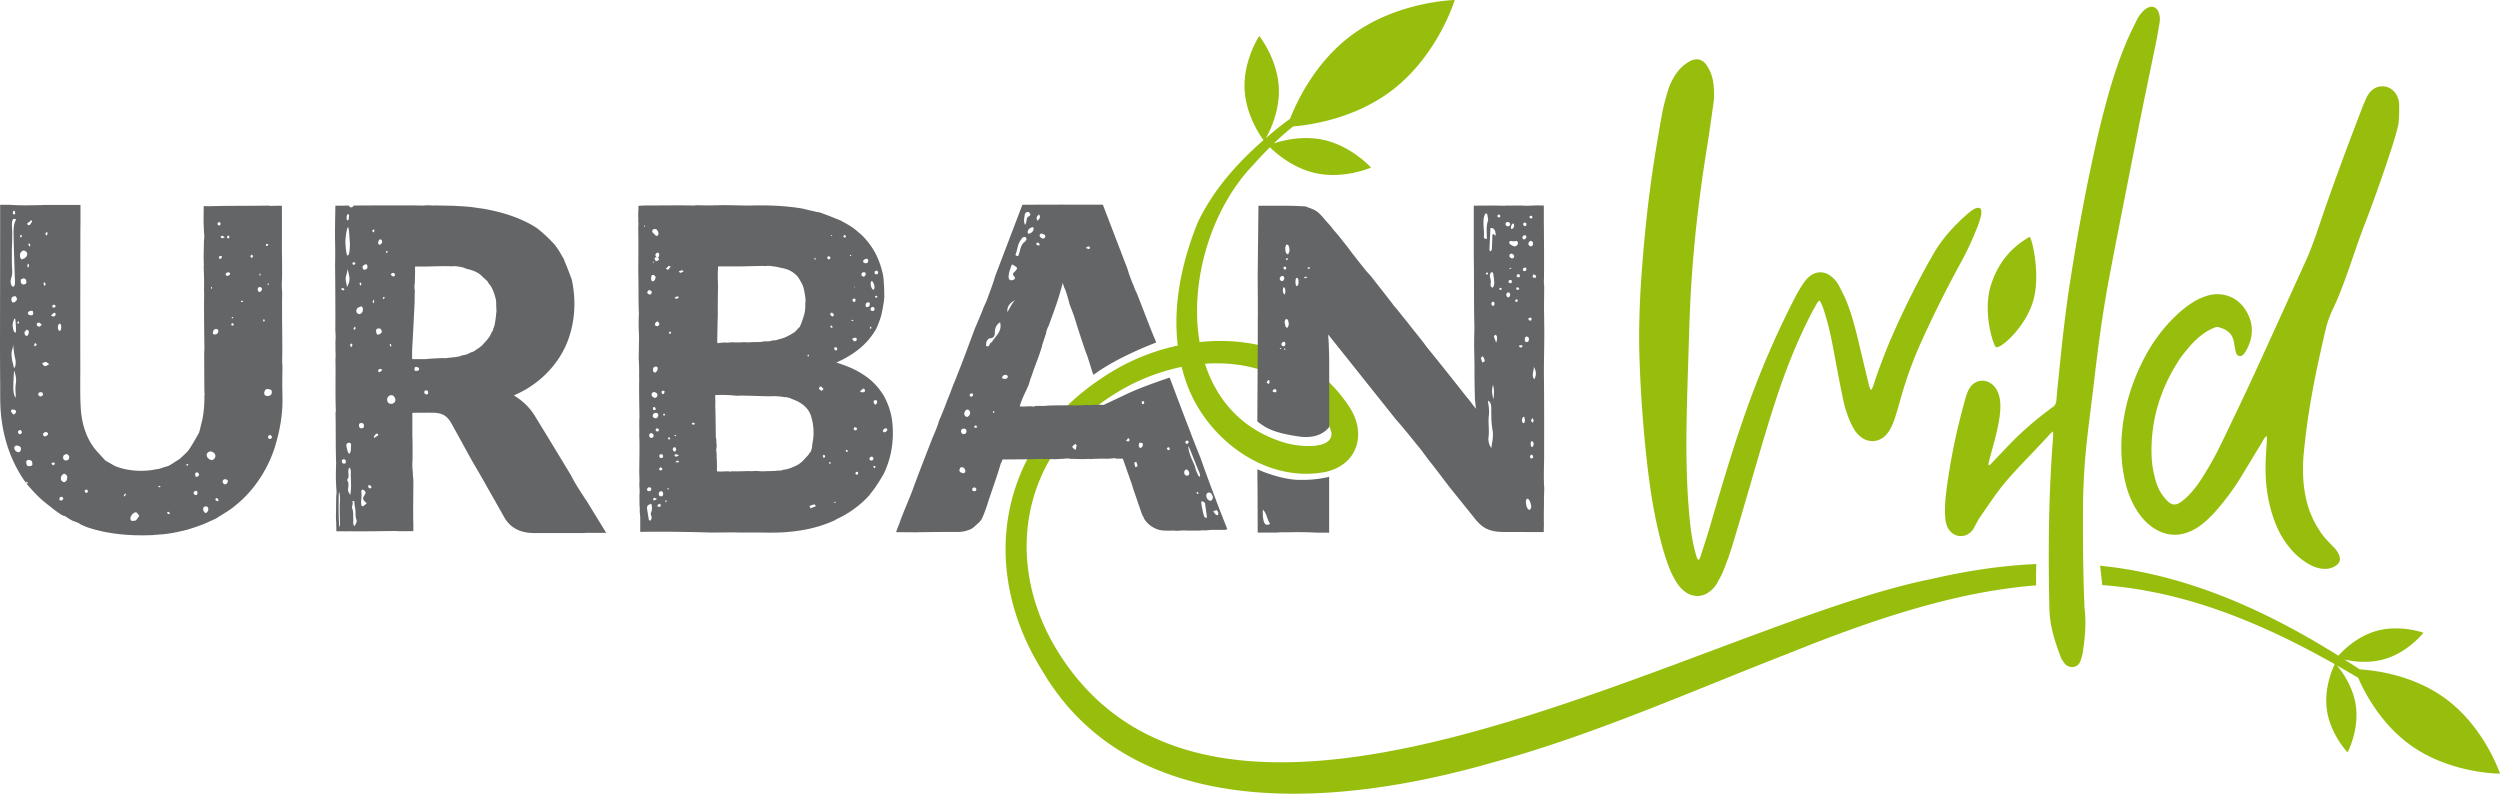
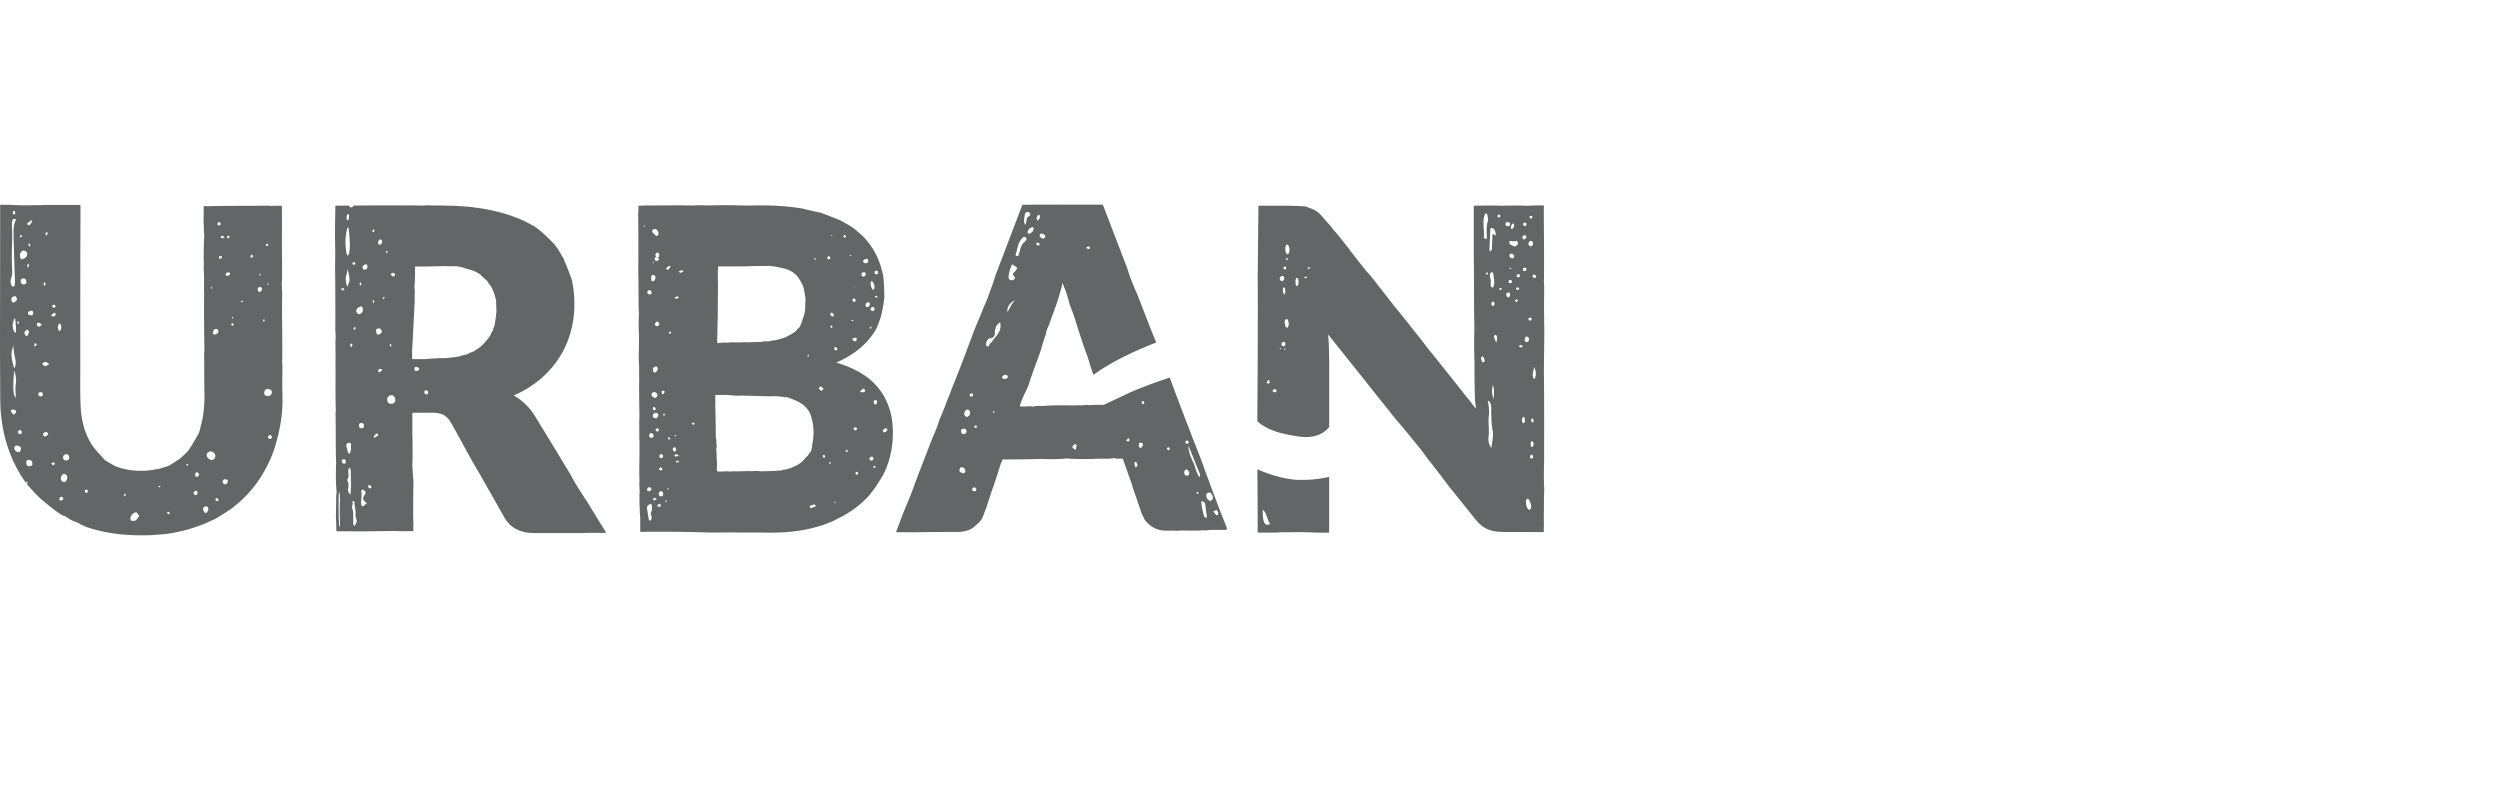
<svg xmlns="http://www.w3.org/2000/svg" width="171" height="55" fill="none">
-   <path fill="#646363" d="M33.842 22.183c0-.014.005-.024.01-.033l-.01.033Zm15.13 4.767c.01-.028 0-.043-.01-.052-.014.1 0-.029.01.053Zm56.635 8.828v.01c0 .057 0 .114.005.167 0-.067 0-.105-.005-.182v.005Zm-92.767.449h-.005c-.048.015-.1.03-.149.048.058-.014.087-.024.153-.047Z" />
-   <path fill="#97BE0D" d="M138.813 16.206c-.956.555-2.027 1.449-2.616 3.242-.592 1.793.091 3.998.297 4.27.206.273 1.951-1.19 2.544-3.032.593-1.84-.081-4.561-.225-4.48ZM116.18 38.303c.11-.105.139-.254.182-.387.225-.694.454-1.392.655-2.09.823-2.836 1.659-5.662 2.673-8.435a62.008 62.008 0 0 1 3.089-7.044c.163-.32.349-.627.545-.928.115-.177.254-.344.412-.483.478-.416 1.076-.411 1.559 0 .196.163.358.359.478.584.191.363.382.731.535 1.11.359.889.593 1.816.818 2.749.22.918.435 1.836.66 2.754.043.177.062.363.201.55.048-.086.091-.148.115-.215.124-.35.229-.708.358-1.057.258-.684.507-1.373.794-2.042a60.316 60.316 0 0 1 2.592-5.298c.081-.153.177-.297.258-.45.607-1.143 1.454-2.09 2.415-2.94a3.46 3.46 0 0 1 .473-.364.707.707 0 0 1 .297-.1c.115-.02.22.062.229.172.01.129.01.268-.024.392-.057.23-.129.459-.215.684-.33.827-.688 1.64-1.119 2.424a78.708 78.708 0 0 0-2.711 5.418 27.545 27.545 0 0 0-1.468 4.045c-.105.383-.22.765-.34 1.148a5.18 5.18 0 0 1-.258.67 2.2 2.2 0 0 1-.263.444c-.535.708-1.425.746-2.037.096-.201-.215-.344-.474-.469-.737a7.129 7.129 0 0 1-.53-1.582c-.177-.832-.335-1.67-.493-2.501-.21-1.138-.406-2.277-.751-3.386-.095-.316-.186-.636-.377-.951-.058.052-.115.08-.144.129-.177.31-.354.621-.516.942-.885 1.745-1.612 3.557-2.229 5.413-.674 2.032-1.262 4.088-1.86 6.14-.406 1.391-.808 2.783-1.229 4.165-.172.56-.373 1.11-.588 1.65-.119.306-.282.597-.445.889-.124.22-.291.411-.492.569-.507.402-1.134.42-1.664.052a2.281 2.281 0 0 1-.574-.602 5.552 5.552 0 0 1-.56-1.1c-.31-.794-.526-1.616-.722-2.443-.363-1.516-.588-3.051-.77-4.6a89.048 89.048 0 0 1-.521-7.04c-.081-2.142.005-4.28.168-6.412.177-2.348.425-4.686.779-7.015.182-1.195.387-2.386.603-3.577.086-.468.22-.932.349-1.391a4.39 4.39 0 0 1 .564-1.23c.201-.3.445-.564.746-.764.119-.082.249-.158.382-.21.33-.125.632-.063.876.195.09.096.167.21.229.32.206.35.311.732.359 1.134.047.426.057.851 0 1.272-.144 1.014-.282 2.027-.445 3.037-.545 3.361-.937 6.737-1.119 10.142-.067 1.22-.1 2.443-.139 3.668-.047 1.515-.1 3.027-.129 4.542-.048 2.315-.028 4.624.187 6.934.086.899.21 1.793.468 2.668.024.077.053.149.086.22.01.02.043.024.072.043l-.005.01Zm38.873-8.478c-.177.1-.215.234-.282.344-.517.851-1.028 1.707-1.55 2.558-.42.68-.894 1.32-1.405 1.932a8.493 8.493 0 0 1-.995 1.033c-.263.225-.545.43-.856.583-.928.455-1.827.397-2.683-.176-.497-.33-.875-.775-1.181-1.282a6.262 6.262 0 0 1-.664-1.573c-.326-1.21-.402-2.44-.292-3.678.167-1.836.717-3.562 1.583-5.188a10.968 10.968 0 0 1 2.022-2.706 7.319 7.319 0 0 1 1.244-.995 3.822 3.822 0 0 1 1.166-.497c.928-.201 1.841.148 2.377.932.65.947.641 1.97.043 2.965a.942.942 0 0 1-.177.21.274.274 0 0 1-.435-.095c-.057-.149-.077-.306-.11-.464-.033-.168-.048-.345-.1-.507-.153-.502-.555-.722-1.024-.846-.081-.024-.186 0-.272.038a3.657 3.657 0 0 0-.531.267c-.43.273-.808.613-1.138.995-.258.301-.521.607-.737.937-1.286 1.98-1.96 4.146-1.888 6.518.014.545.1 1.086.243 1.612.096.349.211.688.412.99.129.2.277.392.449.554.292.273.536.292.866.072.177-.115.339-.258.492-.407a6.87 6.87 0 0 0 .985-1.248 22.29 22.29 0 0 0 1.373-2.472c.707-1.473 1.42-2.946 2.104-4.428 1.219-2.644 2.415-5.298 3.62-7.947.377-.837.679-1.703.97-2.573.866-2.554 1.808-5.083 2.774-7.603.11-.287.22-.57.344-.851a2.27 2.27 0 0 1 .273-.483c.521-.67 1.501-.56 1.879.2.1.206.153.426.153.656 0 .396 0 .798-.043 1.195-.077.808-1.698 5.365-2.3 6.9-.756 1.932-1.315 3.998-2.205 5.872-.205.436-.368.88-.478 1.349-.449 1.918-.87 3.835-1.167 5.781a51.317 51.317 0 0 0-.334 2.692c-.091.98-.077 1.966.119 2.941a6.51 6.51 0 0 0 1.229 2.74c.144.187.321.354.483.531.124.139.268.263.378.407a1.4 1.4 0 0 1 .225.416c.095.277.014.492-.23.66-.287.196-.607.253-.951.215a2.357 2.357 0 0 1-.866-.292 4.652 4.652 0 0 1-1.282-1.062 6.193 6.193 0 0 1-1.052-1.774c-.511-1.31-.698-2.668-.664-4.064.014-.531.057-1.062.086-1.593v-.291Z" />
-   <path fill="#97BE0D" d="M140.42 29.509c-.101.086-.144.115-.177.148-1.009 1.148-2.611 2.664-3.529 3.893-.445.597-.861 1.214-1.282 1.826-.129.187-.225.392-.335.588-.047.082-.086.168-.138.244-.44.646-1.334.603-1.712-.076a1.65 1.65 0 0 1-.187-.689c-.057-.64 0-1.277.077-1.908a42.156 42.156 0 0 1 1.1-5.551c.086-.32.162-.646.268-.962.062-.186.143-.373.258-.535.368-.526 1.052-.593 1.535-.168.205.182.334.412.416.67.095.306.124.626.11.947-.029.602-.144 1.186-.287 1.769-.158.631-.335 1.258-.502 1.889-.019.072-.019.143-.029.23.163-.03.215-.144.297-.225.521-.531 1.157-1.23 1.692-1.746a22.824 22.824 0 0 1 2.104-1.779c.096-.071.187-.153.287-.215.196-.115.254-.282.273-.497.038-.517.095-1.033.148-1.55.225-2.261.464-4.523.823-6.766.401-2.549.851-5.088 1.386-7.608.259-1.224.531-2.443.842-3.653.43-1.66.913-3.304 1.583-4.892.215-.512.468-1.014.712-1.516.077-.153.168-.306.278-.435.11-.134.229-.263.373-.354.387-.253.731-.12.87.32.067.206.076.421.043.632-.081.473-.158.942-.254 1.41-.286 1.406-.583 2.812-.87 4.218-.378 1.874-.751 3.754-1.119 5.633-.397 2.023-.798 4.04-1.181 6.068-.435 2.286-.751 4.59-1.018 6.9-.154 1.306-.326 2.611-.479 3.917a45.425 45.425 0 0 0-.32 5.093c-.01 2.151.005 4.308.091 6.46.005.148.005.292.024.44.11.947.024 1.884-.11 2.821a3.245 3.245 0 0 1-.187.732c-.124.315-.392.444-.707.377a.593.593 0 0 1-.364-.224c-.1-.139-.21-.282-.268-.44-.397-1.047-.741-2.104-.774-3.242a140.67 140.67 0 0 1-.029-5.7c.024-1.703.096-3.4.206-5.103.019-.33.052-.664.076-.994.01-.105 0-.21 0-.392l-.014-.005Zm26.773 18.219c-2.214-1.592-4.848-1.889-5.781-1.941a48.66 48.66 0 0 0-1.052-.675c.603.139 1.65.282 2.721-.024 1.631-.463 2.683-1.807 2.683-1.807s-1.597-.584-3.233-.12c-1.344.383-2.286 1.354-2.582 1.688-2.028-1.262-4.122-2.424-6.322-3.4-3.156-1.405-6.522-2.41-9.98-2.754l.149 1.325c5.035.377 10.037 2.099 15.899 5.408-.138.282-.746 1.63-.535 3.127.234 1.684 1.415 2.908 1.415 2.908s.799-1.502.565-3.185c-.187-1.344-.981-2.391-1.292-2.76.479.273.957.55 1.449.842.445 1.019 1.55 3.147 3.572 4.6 2.745 1.975 6.131 1.956 6.131 1.956s-1.062-3.218-3.807-5.188Z" />
-   <path fill="#97BE0D" d="M132.057 39.613c-15.652 3.151-47.848 22.867-59.42 5.39-4.132-6.208-2.95-13.897 3.476-17.976a13.917 13.917 0 0 1 4.715-1.932c.1.407.22.813.368 1.215 1.368 3.71 5.37 6.771 9.483 5.968 2.262-.517 2.821-2.716 1.554-4.538-2.343-3.51-6.288-4.753-10.18-4.342-.718-4.194.822-9.191 3.7-12.151.354-.402.727-.794 1.11-1.176.363.363 1.544 1.43 3.151 1.779 1.942.415 3.764-.388 3.764-.388s-1.33-1.482-3.271-1.898c-1.401-.302-2.74.033-3.376.244.42-.407.865-.794 1.32-1.158 1.095-.09 4.179-.511 6.732-2.448C98.35 3.806 99.506 0 99.506 0s-3.978.077-7.144 2.472c-2.434 1.841-3.677 4.514-4.122 5.652-.344.25-.679.507-1.004.77-.22.182-.43.364-.646.55.282-.497.957-1.87.88-3.448-.095-1.984-1.339-3.538-1.339-3.538s-1.095 1.664-1 3.648c.082 1.76 1.072 3.18 1.292 3.477-1.817 1.597-3.429 3.395-4.5 5.638-1.07 2.654-1.707 5.566-1.362 8.416a14.654 14.654 0 0 0-5.208 2.233c-7.02 4.643-8.474 12.94-4.079 19.979 6.221 10.64 20.438 9.267 30.618 6.364 7.03-1.898 13.667-4.887 20.414-7.507 6.528-2.64 11.893-4.27 16.966-4.667-.014-.464 0-.98.01-1.459-2.444.105-4.873.488-7.235 1.038l.01-.005ZM85.864 25.191c2.127.564 4.633 2.267 5.207 4.395.1 1.214-2.214.96-3.05.736-3-.846-4.783-2.907-5.6-5.442 1.157-.081 2.319.01 3.443.31Z" />
  <path fill="#646567" d="M39.747 33.712c-.02-.043 0-.005.024.014-.392-.611-.42-.655-.732-1.243-.621-1.023-1.229-2.032-1.84-3.031l-.46-.751c-.148-.244-.31-.517-.511-.746a4.177 4.177 0 0 0-.67-.631 5.289 5.289 0 0 0-.378-.259l-.033-.019c.1-.043.53-.239.803-.401 1.253-.732 2.281-1.846 2.831-3.195.55-1.348.64-2.854.335-4.299-.139-.43-.57-1.468-.57-1.468-.238-.392-.272-.506-.62-.97-.015.004-.465-.536-1.215-1.12-1.12-.726-2.44-1.104-3.673-1.32.077.01-.53-.07-.473-.066-.565-.09-1.048-.096-1.583-.134-.512 0-1.105-.033-1.44-.01.082-.019-.229-.014-.334-.023-.368.052-.995-.02-1.454.019l.014-.01c-1.147 0-2.376 0-3.586.01 0 .067-.076.114-.182.129-.038-.005-.105-.058-.134-.1 0-.01.01-.015.015-.024-.148 0-.297 0-.445.004h-.497c-.005.407-.015.832-.02 1.263-.004.382-.009.77 0 1.152.004.108.004.193 0 .253.024.44 0 1.02 0 1.569.01.067.03 3.644.015 4.208.005.258.029.33.024.64-.034.192 0 .651-.014.957.028-.076 0 .521 0 .521.023.971-.02 2.367.028 3.506l-.024.086c.029 1.171 0 2.324.043 3.452-.014.306-.019.79-.019 1.09.02.412.02.555.048.837 0 .153-.014.249-.024.306-.005.517-.019 1.44-.019 1.44.005.129.01.277.02.43 0 .182.009.373.009.56.296 0 .459 0 .63.009.13-.02.512-.005.512-.005 1.038.005 1.913-.01 2.918-.024.114.015.282.015.482.015.22 0 .47 0 .723-.005 0-.153 0-.306.004-.46-.019-.334-.014-1.175-.014-1.175 0-.445.01-1.043.014-1.631.005-.34-.024-.34-.033-.607 0 0-.02-.378-.038-.479v-.19c0-.097 0-.154.01-.312.009.22.009-1.616-.01-1.626v-1.611s1.037-.014 1.501-.005c.234.015.469.058.655.163.187.105.34.277.46.468.468.832.932 1.688 1.42 2.573.344.593.798 1.363 1.1 1.918.33.573.654 1.152.984 1.73.153.278.33.617.617.857.278.243.631.396.985.463.359.077.708.053 1.038.058h3.027c-.13-.01.512-.02.34-.015h1.133c-.469-.765-.909-1.482-1.373-2.242-.062-.043-.287-.464-.33-.478l-.014-.015ZM26.884 18.664c.11.019.167.11.11.21-.043.029-.125.053-.153.01-.039-.005-.067-.053-.125-.14.082-.023.13-.09.168-.08Zm-.149 4.863c-.004.038.024.081.048.158 0 0-.071-.015-.081.024-.029-.043-.024-.082-.043-.163 0 0 .043-.029.081-.024l-.005.005Zm-.865-6.953c.02-.11.076-.21.153-.2.11.018.124.138.105.248l-.139.124c-.11-.019-.133-.1-.119-.177v.005Zm.062 5.891c.115-.014.201.153.177.263-.057.105-.268.215-.325.13-.057-.087-.043-.163-.067-.24.02-.11.105-.167.215-.148v-.005Zm-1.258-3.16c.03.042.015.114.048.162-.004.038-.043.029-.086.057-.024-.08-.052-.124-.043-.162.038.005.043-.029.086-.058h-.005Zm-.425-1.368c.038.005.057.086.053.124-.043.029-.087.058-.158.048l-.053-.124c.043-.03.124-.053.158-.043v-.005Zm.062 4.485c.024.081-.019.11-.1.134 0 0-.029-.043-.024-.081.005-.039.057-.105.1-.134-.005.038.029.043.024.081Zm-.473-7.77c.024.038.047.076.024.263-.02.148-.058.181-.096.143-.038 0-.062-.038-.057-.153 0-.186.067-.296.124-.253h.005Zm.005.98c.057.33.057.665.09.995 0 .497-.052.832-.134.832-.08.167-.172-.498-.172-.995.024-.497.163-1.162.22-.832h-.005Zm.062 3.496c-.005.205-.125.406-.168.506-.028-.205-.1-.416-.09-.621 0-.1.086-.306.133-.612.063.31.134.52.125.727Zm-.65 15.086c-.034.55-.01 1.028 0 1.578a.469.469 0 0 1-.044.273c-.062-.689-.052-1.444-.043-2.128a.75.75 0 0 1 .034-.273c.019 0 .033.14.043.273.01.067.019.206.01.277Zm.215-14.503c.038.005.066.053.095.096l-.086.057c-.072-.015-.105-.058-.167-.11.081-.024.124-.053.157-.048v.005Zm.08 11.998c-.123.019-.147-.063-.171-.149 0-.086.024-.129.124-.148.096 0 .148.062.148.13 0 .066.024.167-.095.167h-.005Zm.412 2.142c-.11-.144-.182-.268-.148-.445.019-.172.052-.363-.053-.535-.019-.015-.038-.048-.019-.048.2-.24.02-.507.11-.76 0-.034.02-.063.053-.082.11.124.09.268.09.411 0 .474.058.966-.038 1.454l.005.005Zm-.072-2.797c-.148-.168-.148-.36-.196-.531-.024-.105.024-.235.172-.235.149-.019.149.106.149.192-.024.19.023.401-.125.569v.005Zm.1-7.326c-.028-.043-.014-.115-.047-.163.043-.029.052-.067.086-.057.081-.024.09.129.038.196a.12.12 0 0 1-.081.024h.005Zm.25 12.27c-.125-.177-.072-.287-.072-.416-.024-.254.024-.526-.072-.799-.072-.157.096-.32 0-.478 0-.014.048-.033.072-.033.047 0 .071.014.071.047 0 .192.048.383.072.574.024.225-.024.43.072.655.048.13-.024.273-.148.445l.004.005Zm.133-14.7c-.01-.153.086-.248.21-.3.039.004.125-.053.159-.044.057.086.09.13.076.206a.306.306 0 0 1-.172.31c-.086.058-.258-.047-.273-.162v-.01Zm.187 7.785c-.015-.114.062-.138.181-.153.11.02.168.105.149.215.014.115-.062.14-.182.154-.11-.02-.167-.106-.148-.216Zm.234 5.552c-.096-.043-.072-.124-.096-.21 0-.254.048-.488.024-.741-.024-.063-.024-.168.096-.192.072 0 .196.149.196.235-.024.019-.048.062-.048.086-.196.296-.172.358.125.612-.096.062-.173.167-.292.21h-.005Zm.043-16.21c.005-.039-.052-.125-.043-.158.02-.11.196-.23.297-.172.028.043.052.124.043.157.01.153-.158.235-.297.172Zm.474 14.976c-.096 0-.125-.086-.125-.148s.024-.086.096-.062c.072.02.124.062.124.148-.024.043-.072.086-.095.062Zm.272-17.717s.029.044.024.082a.274.274 0 0 1-.062.139c-.029-.044-.096-.096-.091-.13l.13-.09Zm-.076 5.031s-.005-.076-.015-.115l.077-.1c.028.043.033.12 0 .191-.005.038-.053.067-.062.024Zm.205 9.148c-.052.067-.1.134-.153.01l.1-.135c.053-.066.14-.124.197-.038.057.086-.063.139-.144.163Zm.249-4.4c-.038-.004-.105-.057-.096-.095.02-.11.11-.167.21-.11.039.005.072.014.068.048-.053.067-.14.124-.182.157Zm.325-5.059c-.005.038-.043.029-.053.067l-.057-.086c.043-.029.048-.067.048-.067.081-.024.11.02.057.086h.005Zm.11-3.199.086-.057c.029.043.024.081.024.081-.014.072-.048.067-.057.105l-.053-.124v-.005Zm.636 10.243c-.062.139-.23.22-.407.148-.138-.062-.176-.263-.114-.401.11-.168.268-.216.402-.115.124.138.148.22.119.363v.005Zm1.162 2.65v-.006.005Zm.325-4.73c-.115.014-.191 0-.162-.144-.015-.114.062-.138.172-.12.038.006.138.063.134.101.023.082-.03.149-.144.163Zm.158-.803h-.034.034Zm.507 2.42c-.105-.02-.177-.063-.153-.192-.014-.058.048-.1.124-.086.11-.005.124.052.13.158.009.08-.044.1-.101.114v.005Zm3.859-3.43c-.182.201-.426.326-.64.483-.073.024-.178.063-.245.087a1.37 1.37 0 0 1-.244.12c-.12.033-.33.07-.33.07a.789.789 0 0 1-.334.087c-.03.024-.12.024-.12.024-.244.029-.45.048-.693.076-.072-.028-1.287.043-1.31.063h-.938v-.632c0 .13.177-3.27.172-3.304 0 0 .005-.54.015-.794-.029-.019-.039-.32 0-.483 0-.224.01-.445.014-.665v-.449l.005-.005h.493c.678 0 1.357-.052 2.036-.014.11-.038.503.014.627.052 0-.014.158.034.363.115.292.072.593.158.832.325a.97.97 0 0 1 .091.058c.096.09.435.416.507.464-.024 0 .153.263.234.334h-.01c.168.268.269.598.35.923.038.187.01.402.033.608.01.038.01.038 0 .057.02.105-.01.24-.019.363a6.99 6.99 0 0 1-.095.675 1.035 1.035 0 0 1-.096.282c-.014.057 0 .081-.033.143-.048.029-.163.297-.163.297-.09.21-.512.64-.512.64h.01ZM83.95 36.194a128.361 128.361 0 0 1-1.845-4.897c-.225-.564-.522-1.296-.713-1.822-.473-1.205-.923-2.424-1.387-3.648-.047.014-.19.062-.19.062-.59.201-1.866.646-2.674 1.028-1.08.512-1.654.78-1.654.78l-.23-.01h-.24c-.157.005-.315.01-.468.029a2.05 2.05 0 0 0-.296-.02c-.115.02-.297.034-.311.025-.143-.005-.67.023-.794 0-.033.019-.139.004-.139.004-.282-.004-1.468 0-1.534.043 0 0-.546-.01-.617 0 0 0-.106.02-.13.039h-.052c-.024 0-.043 0-.086-.01.062-.01-.44-.01-.445.01h-.186l-.21-.015c.147-.526.396-.966.611-1.463.053-.182.12-.416.187-.574.225-.688.516-1.358.727-2.07-.024.033.028-.139.014-.091.096-.277.172-.531.268-.803-.024-.03.081-.36.177-.517.258-.732.535-1.434.75-2.171l.158-.56c.038-.129.024-.1.029-.114v-.038c.01-.053.02-.034.029 0l.019.047.086.259c.081.1.301.87.358 1.123.125.33.268.67.364.995-.01-.02.048.139.043.124.033.153.397 1.253.397 1.253.124.359.244.75.392 1.12.076.21.32 1.018.368 1.161.014.014.053.12.067.168 1.497-1.12 3.773-2.018 4.294-2.215-.076-.19-.406-.99-.349-.85-.344-.89-.655-1.684-.99-2.55-.047-.047-.21-.473-.196-.454a9.763 9.763 0 0 1-.44-1.2l-1.678-4.375H72.45c-.842 0-1.683.004-2.52.01l-1.87 4.91c-.095.383-.445 1.291-.445 1.291-.124.378-.181.464-.382.923.014.01-.22.57-.545 1.325-.402 1.07-.804 2.18-1.215 3.199.024-.062-.167.44-.153.392-.2.464-.325.865-.516 1.3 0-.014.01-.023.01-.033-.144.435-.47 1.2-.474 1.215-.024.043-.086.205-.12.272-.067.325-.454 1.191-.454 1.191-.44 1.143-.932 2.381-1.367 3.582-.254.674-.593 1.41-.857 2.156a2.013 2.013 0 0 1-.09.235c-.053.138-.106.282-.163.435.411 0 .89.01 1.349.01.057-.01 2.625-.034 2.6-.025.412-.004.666.024 1.163-.19.22-.125.258-.187.473-.379.077-.052.182-.167.273-.31.09-.14.349-.885.349-.885.253-.823.689-1.98.966-2.95l.048-.063.057-.181c.44 0 .875-.005 1.306-.01.463 0 .918-.01 1.372-.029.268.015.698.02.966.02.363-.02.492-.02.741-.048.134 0 .22.014.273.024.454.004.894.038 1.262 0l.014.019c.364-.02.89-.043 1.296-.024.115-.02.522-.024.34-.048.162 0 .105.033.268.014l-.153.029h.55c.22.617.415 1.181.635 1.803.053.253.278.798.421 1.281.12.268.23.775.388.957l-.01.023c.191.36.65.746 1.186.833.306.052 1.057.004.928.033.32.01.64-.043.837-.01.263.005.664-.01.53 0 .196 0 .325 0 .445-.014-.038 0 .148-.014.287 0l.435-.038h.933l.124-.048h.01Zm-9.549-19.328h.139v.138s-.067.067-.139 0c-.139 0-.139-.067 0-.138Zm-8.579 15.483c-.148-.028-.244-.12-.177-.263.02-.11.11-.167.21-.11.11.02.163.144.178.264-.02.11-.144.162-.21.11Zm.282-2.806c-.019.11-.1.133-.181.152-.115.015-.206-.114-.187-.224.02-.11.067-.139.182-.153.153-.01.206.114.186.224Zm.039-1.02c-.11-.018-.235-.157-.172-.296.014-.071.071-.177.153-.2.086-.058.248.086.23.196.009.153-.087.248-.211.3Zm.224-1.395-.052-.125c.052-.067.139-.124.205-.076.039.005.053.124.01.153-.005.038-.086.057-.163.048Zm.397 6.422c-.004.038-.124.052-.162.047-.11-.019-.125-.138-.077-.205.043-.029.086-.058.125-.053.11.02.167.11.11.21h.004Zm0-4.3c-.081.025-.114.015-.134-.1.039.005.087-.057.125-.052.038.005.057.086.09.129 0 0-.042.029-.08.024Zm1.23-1.003c-.073-.015-.106-.058-.053-.125l.071.015-.019.11Zm-.101-4.921c-.038.057-.053.081-.12.12-.11.047-.062.277-.282.248l-.038-.062c-.02-.21.043-.368.186-.469.048-.01.063-.038.091-.019.258-.028.32-.186.316-.425.014-.268.086-.498.358-.675.154.613-.263.895-.516 1.282h.005Zm3.52-7.292c.057.038.119.12.066.2-.072.11-.191.11-.282.015-.057-.038-.12-.12-.067-.201.091-.139.182-.038.282-.014Zm-.335-1.363c.11.191.038.301-.125.43-.095-.22-.024-.33.125-.43Zm-.177 1.975c.01-.072.08-.067.162-.01.029.02.067.082.029.139-.02.029-.09.019-.12 0-.071-.01-.11-.072-.076-.13h.005Zm-.196-1.033c-.024.22-.125.31-.326.378-.071-.01-.08-.053-.09-.1.023-.22.153-.297.353-.364a.27.27 0 0 0 .067.081l-.004.005Zm-.268-1.043c.067.082.019.21-.072.23-.22.096-.086.378-.258.579-.115-.311-.034-.493-.01-.718.029-.1.11-.167.23-.167l.11.072v.004Zm-1.908 11.295c.052-.2.162-.248.335-.215.028.02.066.081.076.13-.081.186-.253.147-.411.085Zm.378-4.523c-.043-.421.22-.646.52-.804-.234.24-.344.526-.52.803Zm.492-2.755c-.1.091-.153.177-.062.277.067.082.13.163.048.23a.327.327 0 0 1-.249.077c-.129-.043-.148-.134-.148-.254.014-.268.105-.521.23-.837.406.225.435.244.181.512v-.005Zm.153-1.085c-.072-.01-.11-.072-.076-.13.124-.315.129-.626.291-.875l.091-.138c.072-.11.172-.206.311-.115.09.1.02.21-.081.301-.292.206-.287.565-.411.875-.01.072-.044.13-.13.077l.005.005Zm4.017 13.284c-.072-.072-.22-.149-.22-.22 0-.072.143-.144.22-.22 0 .072.072.072.072.143l-.072.292v.005Zm3.615-.588c-.057 0-.113-.03-.167-.087.086 0 .086-.086.167-.167 0 .086.086.086.086.168l-.086.086Zm.469 1.755-.072-.292s.072-.072.148-.072c0 .072.072.144.072.292 0 0-.072.072-.144.072h-.004Zm.473-1.392c-.067.067-.139.139-.206 0-.067-.067 0-.139 0-.273h.14c.138 0 .138.14.066.273Zm.12-2.946-.1.03c-.063-.034-.03-.101-.058-.197.062.034.1-.029.162.005 0 0 .03.1-.004.162Zm1.597 3.133-.029-.1c.134-.092.2-.058.191.104-.033.062-.1.029-.162-.005Zm1.315-.598c.038-.048.134 0 .158.11 0 0-.067.052-.082.095-.076.02-.134 0-.157-.11-.01-.033.033-.08.08-.095Zm.062 2.381c-.067.014-.172-.005-.21-.143-.034-.139.019-.201.105-.273.067-.014.186.053.22.191.033.14-.02.201-.115.225Zm.689 1.243c-.034-.014-.067-.028-.063-.076.005-.043.043-.077.11 0l.029.062c-.025.02-.05.024-.072.014h-.004Zm-.14-1.721c-.014-.048-.023-.096-.023-.096-.048-.186-.124-.31-.182-.444-.181-.393-.287-.766-.277-.971.01 0 .024-.01.057.081.225.521.416 1.052.627 1.545.014.038.033.076.047.114a.653.653 0 0 1 .053.154c.02.066.02.11.005.12-.029.162-.153-.049-.31-.503h.004Zm.737 3.39c-.043-.038-.12-.067-.134-.114-.067-.134-.2-.794-.2-.943-.024-.095.043-.11.12-.08.042.038.119.066.133.114l.124.908c.01.048-.043.11-.043.11v.005Zm.244-1.195c-.134-.062-.234-.153-.244-.35.024-.176.096-.19.168-.205.08-.014.148.024.196.091 0 0 .071.12.09.187.005.019 0 .033 0 .052 0 .143-.124.268-.215.23l.005-.005Zm.46.636c.061.076.124.153.119.196.019.148-.062.21-.158.12-.067-.03-.124-.154-.187-.225l.225-.086v-.005Zm-22.667-7.642a4.269 4.269 0 0 0-1.152-1.377 5.822 5.822 0 0 0-1.315-.755c-.23-.1-.469-.182-.703-.258-.168-.053-.11-.034-.139-.039l-.038-.01.043-.018.153-.072.234-.115c.31-.158.612-.34.894-.545a4.877 4.877 0 0 0 1.42-1.573c.149-.35.36-.832.407-1.277l.01.029c.052-.378.095-.469.133-.947-.014-.005.01-.584-.071-1.363a5.72 5.72 0 0 0-.526-1.569 5 5 0 0 0-.98-1.3 11.99 11.99 0 0 1-.307-.263c-.368-.316-.726-.497-1.123-.713a35.312 35.312 0 0 0-1.397-.545c-.31-.038-1.18-.263-1.18-.263-1.144-.196-2.41-.248-3.606-.21-.674.005-1.43-.043-2.171-.02-.09.007-.16.007-.21 0-.364.025-.847 0-1.301 0-.053.01-.182.01-.139.025-.507-.039-3.113 0-3.347-.01-.192.01-.306.014-.464.024v.32c-.034.172 0 .54-.014.799.028-.062 0 .43 0 .43.023.804.004 2.975.004 2.975.029.97 0 1.927.043 2.86-.014.253-.019.654-.019.903.02.34.034.899.024.947-.005.425-.02 1.195-.02 1.195.02.34.044.832.025 1.215.019.105.005.42.005.42-.005.861.01 1.588.023 2.416-.033.239 0 .793-.014 1.262.02.277.014.975.014.975 0 .369-.009.866-.014 1.349-.005.282.034.98.005.856-.01.296.043.598.01.784-.01.258.01.64 0 .497 0 .187 0 .306.014.416 0-.033.014.14 0 .268l.038.407v1.009c1.707-.03 3.218 0 4.902.047.569-.004 1.31-.019 1.831-.004.55 0 1.1 0 1.65.004.545.01 1.114.01 1.673-.038 1.12-.086 2.248-.334 3.29-.822-.114.038.383-.206.254-.139a6.932 6.932 0 0 0 2.09-1.573c.019-.062.296-.359.291-.407.029-.028.01 0 0 .024.35-.511.368-.55.66-1.037.54-1.09.722-2.31.607-3.486a4.713 4.713 0 0 0-.502-1.712l.005.005Zm-.645-6.88c-.03 0-.03-.053-.053-.082a.219.219 0 0 1 .105-.053c.024 0 .053.053.081.106-.052 0-.08.024-.133.024v.004Zm.033-1.842c.081-.028.105.024.134.105 0 .082-.024.134-.105.134-.082.024-.134-.028-.134-.105-.029-.081.024-.105.105-.134Zm-.32.708c.052-.01.124.072.186.268.034.148.014.306-.038.315-.067.015-.144-.071-.187-.267-.033-.149-.019-.254.039-.316Zm.124 1.774c.053.029.105.081.081.158-.024.081-.052.134-.134.105-.081 0-.134-.024-.134-.105 0-.105.082-.187.187-.158Zm-.191 1.349s.033-.01.057 0c.01.033-.014.08-.005.12 0 0-.057 0-.071.018-.034-.047-.03-.11.019-.138Zm-.058-1.621a.307.307 0 0 1-.019.2c-.038.072-.23.087-.239.048a.391.391 0 0 1 0-.21c.024-.048.11-.091.167-.086.015-.024.082.014.091.052v-.005Zm-.21-3.032c.081 0 .105.052.105.134.024.134-.081.157-.186.186a.505.505 0 0 1-.158-.105c-.029-.081.105-.21.239-.21v-.005Zm-.163.923c.053 0 .105.052.105.134-.028.105-.08.186-.186.157-.081-.028-.105-.052-.105-.133 0-.134.081-.158.186-.158Zm-.89 3.261h.106c.029 0 .029.029.053.053-.053 0-.082.028-.105.028l-.053-.081Zm.379 1.33c0 .08-.053.133-.134.133-.082 0-.187-.134-.158-.186a.358.358 0 0 1 .186-.053c.053-.029.106.029.106.105Zm-.149-3.611s.01.034.034.048a.088.088 0 0 1-.058 0l-.01-.034s.015-.023.034-.01v-.004Zm-.052.827c.028 0 .081 0 .105.024.024.053.024.134-.024.187-.081.028-.158 0-.158-.082-.024-.052 0-.133.082-.133l-.005.004Zm-.23-2.984c.024 0 .053 0 .053.03v.023c-.029.024-.053.024-.053.024-.052-.024-.052-.053 0-.081v.004Zm-.344-1.343c.024.024.053.081.024.105 0 .029-.053.029-.105.053a.219.219 0 0 1-.053-.106c0-.052.105-.105.134-.052Zm-14.02 18.601v-.12.125-.005Zm.315-19.218c-.024.028-.053.028-.081-.024l.029-.029c.023-.024.023 0 .052 0v.053Zm1.602 2.697c.081 0 .081.052.158.052-.081.11-.158.163-.158.22-.081 0-.163-.057-.163-.11.082-.052.163-.11.163-.162Zm-.354 8.545c.024 0 .053.029.105.053-.023.052-.052.134-.08.157-.053.053-.135 0-.135-.08-.024-.082.029-.135.105-.135l.005.005Zm-.12 4.342c.082.029.106.053.106.158 0 .052-.029.081-.105.105-.106 0-.158-.053-.158-.158.024-.081.052-.105.158-.105Zm.053 1.028c0 .024-.052.081-.105.081-.081 0-.134-.052-.105-.133l.081-.082c.081.024.134.082.134.134h-.005Zm-.411-9.793c-.081-.029-.105-.082-.081-.158 0-.081.157-.186.186-.158.053.053.081.134.105.158-.023.134-.105.186-.21.158Zm-.163 4.514c.106 0 .24.081.24.21 0 .082-.082.187-.158.187-.105 0-.24-.105-.24-.21-.028-.082.053-.158.158-.187Zm-.062-1.588c.038-.129.115-.148.206-.157.081.014.115.062.115.124a.339.339 0 0 1-.153.277c-.11.029-.13-.043-.163-.09 0-.058-.02-.13-.005-.154Zm.191 2.779c-.023.028-.08.028-.133.052-.053-.024-.082-.105-.053-.158 0-.052.053-.08.105-.052.053.028.081.105.081.158Zm.005.234c.105 0 .134.052.158.105.024.134-.053.24-.158.263-.134 0-.239-.081-.21-.186 0-.106.105-.187.21-.187v.005Zm.048 1.057c.081 0 .134.028.158.081 0 .081-.024.134-.105.134-.024 0-.105-.029-.105-.053-.03-.052 0-.134.052-.157v-.005Zm-.057-11.429c-.02-.072-.077-.134-.077-.191.015-.082.086-.105.158-.067.12.005.172.124.11.182-.048.033-.12.052-.191.076Zm.076-.273c-.052-.024-.081-.105-.105-.157 0-.082.134-.187.186-.158.053.024.082.105.082.134 0 .134-.082.239-.158.186l-.005-.005Zm-.272-1.884c.028-.052.157-.052.239-.028.105.105.158.21.134.368-.029.052-.105.105-.158.081l-.24-.239a.161.161 0 0 1 .025-.186v.004Zm.067 2.224c0 .029-.024.029-.024.052l-.053-.052c0-.029.029-.029.053-.053 0 .029.024.053.024.053Zm-.149.894c.03-.024.082-.024.134-.024a.328.328 0 0 1 .134.134c0 .105-.052.21-.134.292-.052.024-.157 0-.157-.082a.454.454 0 0 1 .028-.315l-.005-.005Zm-.162 1.019c.081 0 .186.081.158.157 0 .082-.053.134-.134.134-.082 0-.187-.08-.158-.157.029-.082.053-.134.134-.134Zm-.153 13.618c.024-.08.081-.157.186-.133.082.023.105.052.105.133-.028.106-.105.134-.186.134-.053-.028-.134-.052-.105-.133Zm.306 1.928c0 .086-.029.176-.072.205-.043.029-.124-.029-.124-.115l-.105-.64c-.02-.144-.005-.235.071-.292l.153-.09c.043-.03.091.056.096.143a.97.97 0 0 1-.024.377.768.768 0 0 0-.057.177c.033.086.062.144.067.23l-.005.005Zm.005-5.442c-.134 0-.187-.105-.158-.24.029-.052.081-.104.158-.08.105.028.133.08.133.186 0 .081-.052.105-.133.134Zm.34 4.189c-.159.11-.24.11-.24 0 0-.053.081-.053.081-.11.082.052.24.11.158.11Zm.21.516c-.053.029-.106-.024-.158-.024 0-.105.052-.134.134-.158.023-.028.08-.028.08.03.025.08.025.157-.052.157l-.005-.005Zm.129-.712c-.106.024-.187-.053-.187-.134-.024-.105.029-.187.134-.21.081-.025.158.052.158.157.024.082-.029.187-.105.187Zm.19-5.49c-.023-.024-.08-.053-.08-.081 0-.029.028-.053.052-.105l.082.08c-.024.025-.053.053-.053.106Zm.154 5.805a.184.184 0 0 1-.053.105c0-.028-.028-.028-.028-.052 0-.024 0-.081.028-.105.024.024.082.024.053.052Zm.081-.765c0-.029-.029-.081 0-.105 0-.024.024-.024.024-.024l.053.081-.082.053.005-.005Zm.053-3.433s-.029-.053-.029-.105c0-.053.053-.082.081-.03a.42.42 0 0 1 .082.106c-.053 0-.082.024-.134.024v.005Zm.12-7.216c-.058 0-.058-.057-.115-.057.057-.058.057-.115.114-.115l.058.057c0 .058-.058.058-.058.115Zm.803-4.361c.057 0 .057.057.114.057a.435.435 0 0 1-.23.115c-.056 0-.056-.057-.114-.115.115 0 .172-.057.23-.057Zm-.421 12.739c-.053 0-.105-.024-.081-.105 0-.024.052-.053.08-.053.082 0 .135.053.211.081-.081.053-.134.081-.21.081v-.004Zm.2.344v.053h-.238c.08-.053.08-.11.08-.11.082 0 .163 0 .163.052l-.004.005Zm-.066-11.304s.057.057.057.115c-.057 0-.115.057-.172.057-.057 0-.057-.057-.115-.057a.435.435 0 0 1 .23-.115Zm-.201 9.559s-.029-.024-.029-.053c.02 0 .037-.01.053-.029.029 0 .052.03.052.03.024.052-.023.08-.08.052h.004Zm.014.77c.053.028.053.105.082.157a.495.495 0 0 1-.082.134c-.081.024-.186-.105-.157-.186.028-.081.105-.134.157-.105Zm1.296-1.54c-.081 0-.158-.058-.158-.058 0-.052.082-.052.082-.11l.157.11c-.08 0-.08.058-.08.058Zm9.674-5.303c.052 0 .105.028.105.052.024.053.024.134-.053.158-.052.029-.105-.024-.133-.081-.024-.082.024-.134.08-.134v.005Zm-.02.875s-.014.01-.023.014c.01 0 .014-.01.024-.01v-.004Zm-.253-8.555c.024 0 .053.029.053.029 0 .024-.053.052-.053.024-.052-.024-.052-.053 0-.053Zm0 5.308c.082.024.158.081.158.186 0 .024-.052.082-.081.082-.105-.029-.158-.082-.158-.187 0-.024.053-.052.081-.081Zm.077 1.028c-.024 0-.081.029-.105 0-.029 0-.053-.053-.029-.105 0-.053.053-.053.081 0 .024.028.053.052.053.105Zm-1.239-4.748c0-.024.03-.024.053-.024 0 .024.024.052.024.105l-.024.029c-.053-.03-.081-.053-.053-.106v-.004Zm-.425 6.57c0 .024.024.081.052.105 0 .024-.052.053-.052.053a.053.053 0 0 1-.053-.053.17.17 0 0 1 .053-.105Zm-6.231-.827s.029-1.674.043-1.822c-.01-.617.01-1.985.014-1.947 0-.248-.038-1.028 0-1.185v-.216l.01-.01h1.325c.655 0 1.31-.042 1.97-.028.105-.043.765.053.966.12.282.047.573.124.798.282-.014-.01.1.057.086.057.091.086.187.13.254.225a.104.104 0 0 1-.024-.014c.105.057.382.597.382.597.12.278.163.612.21.933.02.181-.023.392-.009.593a3.52 3.52 0 0 1-.043.401c.005.015-.22.765-.292.861-.023.048-.014.077-.057.13-.048.014-.225.229-.225.229-.134.167-.66.416-.66.416-.234.124-.492.162-.736.248-.072 0-.182.01-.249.02-.09.033-.243.062-.258.052-.12.005-.33.005-.33.005a.861.861 0 0 1-.335.038c-.028.02-.12.01-.12.01-.238 0-.444.01-.678.024-.067-.034-.225 0-.354-.015-.076.02-.273.015-.273.015-.105 0-.243 0-.377-.01-.082-.005-.412.048-.46.015-.071-.01-.296.028-.334.014l-.22.038v-.072l-.024-.004Zm6.05 7.904c-.178.234-.417.44-.685.56.015-.01-.11.057-.1.047-.13.039-.225.11-.35.13.01-.01.015-.015.03-.015-.11.072-.273.062-.35.105.015-.024-.052 0-.08-.005-.077.072-.336.058-.336.058-.33.043-.688.029-1.042.053-.2.004-.426-.044-.646-.02a.102.102 0 0 1-.062 0c-.11.024-.248 0-.387 0-.014.01-.9.03-1.033.015-.062.005-.081.028-.158.024-.048-.034-.363-.015-.363-.015-.148.02-.478 0-.488.005 0-.033-.01-.033-.024-.105 0 0 .024-.593-.019-.87.014-.077 0-.407-.029-.474 0-.038.062-.325.024-.425 0 0-.024-.507-.048-.46 0-.043-.019-2.056-.038-2.08v-.047s.02-.464 0-.469v-.296a9.2 9.2 0 0 1 1.454.047c.167-.005.387-.019.545-.005.646 0 1.315.048 1.96.039-.033-.01.125-.01.082-.01.258.015.488.029.731.077.024-.029.316.033.455.114.621.21 1.157.589 1.33 1.196.195.612.219 1.296.07 1.96.02.115-.061.354-.061.354-.024.106-.058.12-.139.225.014.01-.086.139-.24.287h-.004Zm.362 3.472s-.09-.091-.09-.182c.09 0 .181-.09.363-.09 0 0 0 .09.09.09-.09.09-.272.09-.363.182Zm.684-8.082c-.181-.09-.181-.181 0-.272l.182.181c-.09.091-.182.182-.182.091Zm.282 4.543c-.028.053-.052.053-.08.105l-.082-.157c0-.024.052-.053.081-.082.053.029.105.081.081.134Zm.177-13.671c.03-.053.106-.053.158 0 .024 0 .024.052.024.081-.024.081-.081.105-.134.081-.081-.024-.081-.105-.052-.158l.004-.004Zm.168 14.173c-.053-.024-.082-.081-.053-.134.02 0 .037-.008.053-.024a.196.196 0 0 1 .028.106c0 .023-.028.052-.028.052Zm.306 2.654c-.029 0-.053 0-.053-.029.024 0 .053-.028.105-.052 0 0 .03.029.03.053-.03 0-.053.028-.082.028Zm.827-3.495c-.024 0-.024-.03-.053-.03-.023-.052 0-.104.053-.104.024 0 .053.052.081.081 0 .053-.024.081-.081.053Zm.545-1.679c.053 0 .134.024.158.081 0 .082-.024.134-.105.134a.183.183 0 0 1-.105-.052c-.03-.053 0-.134.052-.158v-.005Zm.187 3.247c-.082 0-.134-.029-.134-.105.028-.029.028-.081.052-.081.082-.024.134 0 .134.08 0 .025-.024.106-.052.106Zm.516-5.729c0 .091-.09.091-.182.091-.181 0-.181-.09 0-.181 0-.091.091-.091.182 0v.09Zm1.52 1.402s0-.005-.004-.01l-.014-.053c.01.02.014.038.019.058v.005Zm-1.056 5.255-.02.019c.015-.02.034-.038.049-.057l-.029.042v-.004Zm-.02-1.89c-.08-.023-.133-.052-.133-.133 0-.081.105-.158.186-.134.053.029.106.081.082.158-.029.081-.082.105-.134.105v.005Zm.245.527a.334.334 0 0 1-.105-.081c-.024-.024 0-.082.052-.082.024 0 .053.029.105.029-.028.053-.052.081-.052.134Zm-.01-4.375a.242.242 0 0 1-.081-.187c0-.053.052-.105.134-.105.081 0 .105.081.105.134 0 .105-.105.21-.158.157Zm.464-.43s-.005-.01-.01-.015c0 .005.01.014.015.019l-.005-.005Zm.368 2.227c-.052.053-.105.134-.21.106-.029 0-.053-.053-.082-.082a.255.255 0 0 1 .24-.186c.052.024.105.105.052.158v.004Zm28.07 3.367c-1.066-.058-2.224-.488-2.735-.727v.674c.01-.191.019 2.601.019 3.658h1.344c.095-.028.793-.024.75-.019a23.681 23.681 0 0 1 1.951.024h.842v-3.816a8.128 8.128 0 0 1-2.176.201l.005.005Zm-2.362 2.046c.263.197.287.689.497.957-.36.226-.526-.093-.497-.957ZM7.02 31.393c.43.325.354.306-.378-.512-.736-.813-1.071-1.922-1.124-3.07-.043-.774-.028-1.836-.024-2.567-.01-3.094.005-9.574.005-9.574s0-.382.005-.186v-1.468h-2.51c-.082.028-.637 0-.68.033-.057-.005 0-.01.03-.014A17.62 17.62 0 0 1 .66 14.01H.01c0 3.213-.005 6.317-.01 9.487 0 .823.005 1.645.01 2.463.014.818-.024 1.64.067 2.477.167 1.626.712 3.242 1.711 4.605l.01-.096c.081.01.12.053.072.134h-.058s.024.034.039.048c.349.397.822.947 1.329 1.31l-.038-.014c.425.315.511.425 1.07.794.015-.01.226.124.159.052.215.096.344.24.655.373.005.015 0-.019.062.02.808.31-.167-.034.851.391 1.459.502 3.05.608 4.51.546-.091.004.626-.053.559-.044.67-.052 1.215-.181 1.836-.334.574-.182 1.239-.407 1.588-.608-.077.058.248-.105.368-.162.363-.249 1.023-.593 1.42-.985l-.01.019c1.273-1.052 2.272-2.635 2.702-4.294.263-.923.44-2.009.407-3.065a4.325 4.325 0 0 1 0-.292c-.024-.512 0-1.19 0-1.831-.01-.077-.01-.259-.024-.197.038-.712-.01-3.27 0-3.223-.005-.55-.005-.836.005-1.492-.005-.3-.029-.382-.024-.745.033-.225.014-1.722.014-1.722-.01-.473-.01-1.038-.005-1.626 0-.631 0-1.296-.005-1.927-.157 0-.315 0-.468.005-.11 0-.22.005-.33.01l-.1-.024c-1.368.028-2.712 0-4.032.043-.114 0-.248-.005-.416-.01 0 .34-.01.765-.01 1.057.02.478.02.65.049.975 0 .182-.015.287-.024.359-.005.602-.038 1.181 0 1.664l-.02.02c.02.477.044 1.17.024 1.711.02.148.005.598.005.598-.005 1.21.01 2.233.024 3.405-.033.34 0 1.119-.014 1.778.019.388-.01 1.067.033 1.354l-.019.019c.005.516-.024 1.22-.191 1.874-.105.378-.081.388-.177.684 0 0-.636 1.167-.832 1.334-.24.244-.445.407-.469.45-.01 0-.43.272-.382.239-.081.067-.249.148-.278.182-.047.019-.09.047-.133.066-.058.024-.115.039-.173.063.039-.029-.248.071-.425.129-.11.029-.426.062-.388.072a5.419 5.419 0 0 1-.855.076c-.69 0-1.301-.115-1.837-.34M.201 21.232v.033-.038.005Zm3.022-5.356s.038.048.033.086c0 .043-.052.12-.1.158 0-.043-.038-.048-.033-.086-.034-.086.014-.125.1-.158Zm-.163 3.429c.034.086.072.133.067.177-.043 0-.047.038-.09.076-.039-.048-.03-.13-.067-.177 0-.043.047-.038.09-.076Zm-1.028-4.137c.048-.081.1-.158.172-.024l-.1.158c-.053.081-.143.153-.215.062-.077-.09.057-.162.143-.196Zm-.105 1.506s.081.01.086-.033c.038.048.034.086.067.177 0 0-.048.038-.086.033 0-.043-.033-.086-.067-.172v-.005Zm.062 1.516-.076.12a.224.224 0 0 1-.024-.21c0-.044.052-.082.067-.034.019 0 .014.086.028.13l.005-.006Zm-.134-.87c.024.172-.071.287-.2.359-.044 0-.134.071-.177.067-.077-.091-.115-.139-.106-.22a.34.34 0 0 1 .163-.364c.09-.076.292.029.32.158Zm-.468-1.19c0-.044.048-.039.048-.082l.076.09c-.048.04-.048.082-.048.082-.086.034-.124-.014-.076-.09Zm-.144 5.819.072.134-.09.076c-.04-.047-.034-.086-.034-.086.01-.081.048-.081.052-.12v-.004Zm-.162 5.26c-.187-.225-.206-.564-.12-1.86.12.282.172.622.12.904-.053.34 0 .679 0 .956Zm-.187-3.778c.034.45.067.79.153 1.129.053.225.02.45-.033.564-.053.115-.086-.057-.12-.225a2.29 2.29 0 0 1-.1-.789c.019-.224.134-.34.1-.679Zm.048-1.525c.053-.168.1-.168.12.057.019.282.052.507.019.79-.1 0-.172-.116-.206-.398a.82.82 0 0 1 .067-.45Zm-.096-1.234a.323.323 0 0 1-.067-.172c-.023-.172.153-.277.316-.22 0 .043.072.134.067.177-.014.124-.196.277-.316.22v-.005Zm.058-6.226c.032-.025.06-.037.086-.033.038.047.029.129.067.177-.048.038-.048.08-.091.076-.086.034-.115-.139-.062-.215v-.005Zm-.1 4.462c.038-.182.038-.369.023-.55-.024-.46-.014-.918-.014-1.33.014-.459.038-.918.014-1.372-.038-.593.024-.78.278-.64-.196.32-.182.73-.173 1.233.024.961.053 1.97.091 2.931.015.277-.024.368-.076.411-.077.048-.158 0-.21-.23-.039-.18.023-.32.066-.458v.005Zm-.025 9.138c0-.043.087-.034.173-.024.08.01.162.057.148.182l-.139.153c-.081-.01-.272-.235-.182-.311Zm.641 2.72c-.014.125-.105.202-.225.144-.124-.014-.196-.143-.224-.272.014-.125.143-.197.224-.149.168.015.283.11.225.273v.005Zm-.143-1.104c-.038-.048-.072-.134-.024-.172 0-.043.09-.077.177-.067l.072.134c-.015.124-.187.191-.22.105h-.005Zm.148-10.43c-.029-.128.057-.162.186-.19.125.014.201.105.187.23.029.128-.057.162-.187.19-.124-.014-.2-.105-.186-.23Zm.253 3.472.144-.153c.124.015.158.1.148.182-.014.125-.067.244-.148.24-.124-.015-.153-.144-.144-.269Zm.35 9.177c-.173.024-.206-.062-.23-.234-.029-.13.057-.163.143-.196.168.014.287.071.268.277.034.086-.057.162-.181.148v.005Zm.052-10.315c-.043 0-.162-.057-.158-.1-.033-.086.015-.167.144-.196.129-.029.21-.024.196.143.029.13-.058.163-.182.149v.004Zm.297 2.133s-.039-.048-.034-.086c0-.043.01-.081.058-.163.038.048.114.096.114.14l-.138.114v-.005Zm.157-1.583c.048-.038.134-.072.173-.024.043 0 .08.048.153.144-.087.033-.14.115-.177.11-.125-.015-.201-.105-.149-.225v-.005Zm.383 4.93c-.048.039-.09.077-.134.072-.124-.014-.2-.105-.148-.225 0-.043.134-.071.177-.067.124.015.153.144.105.22Zm.191 2.793c-.086.034-.124-.014-.158-.1-.033-.087.058-.163.187-.192.043 0 .12.053.158.1-.01.082-.058.163-.187.192Zm-.038-4.796c-.081-.01-.153-.139-.191-.187.086-.033.177-.11.263-.1.043 0 .114.096.239.148-.134.072-.225.144-.306.139H3.07Zm.56 6.78c-.044 0-.077-.09-.115-.138 0 0 .047-.038.086-.034.086-.033.129-.028.158.1-.043 0-.091.077-.134.072h.004Zm-.04-10.195c-.043 0-.081-.009-.081-.047.048-.082.139-.153.186-.192.043 0 .12.053.115.096-.014.124-.105.2-.225.148l.005-.005Zm.053-.583c-.043 0-.077-.09-.072-.134.048-.038.09-.076.172-.067l.072.134c-.048.038-.134.072-.177.067h.005Zm.32 1.286c.02-.124.081-.215.153-.186.058.033.086.191.067.316-.033.157-.095.215-.153.153a.43.43 0 0 1-.067-.283Zm.148 11.893c-.043 0-.071-.134-.023-.172 0-.043.09-.077.176-.067l.072.134c-.048.081-.143.153-.22.105h-.005Zm.483-1.506c-.01.086-.062.205-.148.239-.09.076-.287-.072-.277-.196-.024-.172.072-.287.2-.359.125.014.278.153.22.316h.005Zm-.047-1.225c-.173.024-.244-.105-.23-.234.014-.129.1-.158.187-.191.129-.029.243.105.23.234-.015.125-.058.163-.187.192Zm1.334 2.21c-.082-.024-.082-.082-.082-.158a.198.198 0 0 1 .106-.053c.08 0 .105.053.105.134-.024.053-.053.105-.134.082l.005-.005Zm2.663.253c-.038 0-.076-.038-.076-.081.038-.038.076-.077.076-.12.038 0 .038.039.082.039-.039.076-.082.12-.082.157v.005Zm.746 1.636c-.076.038-.196.038-.272.038-.12-.038-.12-.235-.039-.354a.484.484 0 0 1 .196-.196c.039-.038.12-.038.158-.038l.196.234c-.076.12-.158.234-.234.316H9.29Zm1.679-2.3a.114.114 0 0 1-.082.038c-.076-.038-.076-.081 0-.081 0-.039.039 0 .082 0v.043Zm.612 1.874c-.077 0-.12-.038-.158-.081 0 0 .038-.077.081-.077.043 0 .077.077.12.077 0 .038-.039.081-.039.081h-.004Zm.344-3.505-.053.029c.02-.01.034-.02.053-.03Zm.875.196c-.076-.038-.076-.081 0-.12.038 0 .081.039.081.039 0 .038-.08.081-.08.081Zm.627 2.004c-.12 0-.158-.039-.197-.158.039-.039.082-.12.12-.12.12-.038.158.038.158.12 0 .081-.038.158-.082.158Zm-.039-1.258s-.038-.077-.038-.158c0-.12.076-.158.196-.12 0 .039.081.12.081.12-.038.12-.12.196-.234.158h-.005Zm2.525-10.908c.053 0 .053.024 0 .082 0 0-.029 0-.053-.029 0 0 0-.024-.023-.053.024 0 .052-.028.08 0h-.004Zm-.373-5.518c.029-.052.081-.081.105-.052a.241.241 0 0 1 .053.105l-.081.081c-.053 0-.106-.081-.082-.134h.005Zm-.579-.975c.082-.034.106.033.134.124-.024.034-.052.096-.08.096-.082 0-.135-.034-.135-.125 0-.033.053-.095.082-.095Zm-.396 7.55c0-.157.133-.291.263-.239.052 0 .105.053.105.158 0 .105-.105.21-.263.21-.082-.023-.134-.052-.105-.134v.005Zm-.13-3.113.024-.024c.024.024.053.053.053.106-.029 0-.053.028-.081.028v-.105l.005-.005Zm-.42 15.427a.362.362 0 0 1-.12-.273c0-.081.077-.158.196-.158.12 0 .158.12.158.196 0 .158-.158.316-.234.235Zm.483-3.601c-.158 0-.354-.158-.354-.316-.038-.12.076-.234.234-.272.158 0 .354.12.354.315 0 .12-.12.273-.234.273Zm.33 2.797c-.039 0-.039-.038-.077-.038-.038-.076 0-.158.077-.158.038 0 .08.081.12.12 0 .076-.04.12-.12.076Zm.344-16.66c-.024.081-.081.105-.158.105 0 0-.053-.08-.029-.105 0-.081.053-.105.134-.081.053 0 .082.029.053.081Zm-.091-1.4.09-.077c.087.01.12.052.202.105-.086.033-.134.072-.172.067-.043 0-.082-.048-.115-.096h-.005ZM15.56 33c-.038.081-.12.158-.196.12-.12-.039-.158-.158-.12-.235.039-.12.158-.12.278-.076.076.038.076.12.038.196V33Zm.168-14.236c-.024.053-.106.082-.134.105-.082.03-.158-.052-.158-.105 0-.081.081-.134.186-.134.082 0 .134.053.106.134Zm.157 3.515c-.052 0-.08-.105-.052-.134.024-.029.081-.053.105-.029a.219.219 0 0 1 .053.105c-.03.024-.053.053-.106.053v.005Zm.689-1.612a.183.183 0 0 1-.105-.052c.024-.029.052-.053.081-.053.029 0 .053.053.081.081 0 0-.028.024-.052.024h-.005Zm1.822-1.267c-.024.053-.053.082-.053.105a.053.053 0 0 1-.052-.052c.028-.029.052-.053.052-.081.024 0 .024.023.053.023v.005Zm-.158-2.72c.053 0 .081.028.134.052l-.081.081c-.053.029-.105 0-.105-.052 0-.024.023-.082.052-.082Zm-.45 2.008a.19.19 0 0 1 .03.105c.028.029-.03.053-.03.053-.028 0-.052-.03-.052-.053.024-.029.024-.053.053-.105Zm-.502-1.11c-.023.053-.08.082-.105.029-.028 0-.052-.053-.052-.081a.277.277 0 0 1 .081-.105c.053 0 .105.08.081.157h-.005Zm.421 2.377c-.052-.029-.081-.105-.081-.158 0-.081.053-.186.158-.158.081 0 .134.053.134.134 0 .105-.134.24-.21.187v-.005Zm.292 1.95c0-.023.029-.052.053-.08.024.028.052.052.052.08 0 .053-.028.082-.052.106-.024-.029-.053-.052-.053-.105Zm.096 4.864c.057-.162.186-.191.306-.139.124.015.205.063.19.187.02.21-.2.316-.4.253-.082-.047-.159-.1-.096-.306v.005Zm.277 3.218c-.038 0-.038-.12-.038-.158a.304.304 0 0 1 .157-.076c.039 0 .082.076.12.158-.038.081-.12.157-.234.081l-.005-.005Zm87.255 3.4c-.053-.497-.01-1.946-.01-1.946 0-1.87.01-3.902-.014-5.853-.005-1.1.043-2.334.019-3.544a6.264 6.264 0 0 1 0-.34c-.024-.592 0-1.376 0-2.122-.01-.086-.01-.297-.024-.225.038-.827 0-4.155 0-4.342v-.961c-.086 0-.258 0-.449-.005-.349.005-.445.029-.866.024-.263-.034-.88 0-1.291-.014.105.028-.708 0-.708 0-.444 0-.942.004-1.477.01v3.643c.028 1.583 0 3.142.043 4.667a48.614 48.614 0 0 0-.019 1.473c.019.555.033 1.463.023 1.544-.004.694.034 1.951.034 1.951.014.106.024.22.038.345.005.048.01.1.019.153l.01.081s.009.038 0 .029l-.024-.029a7.217 7.217 0 0 1-.196-.244c-.096-.129-.191-.253-.282-.373-.12-.124-.435-.535-.435-.535a242.677 242.677 0 0 0-2.463-3.08c-.22-.33-.803-1.014-1.267-1.626-.292-.344-.76-.97-1-1.21v-.028a561.27 561.27 0 0 0-1.358-1.736c-.282-.364-.306-.35-.535-.627 0 0-.971-1.21-1.138-1.463-.244-.32-.636-.789-.502-.636a11.886 11.886 0 0 0-.436-.526 3.204 3.204 0 0 1-.272-.344c-.134-.143-.263-.296-.397-.44l-.062-.076a4.187 4.187 0 0 0-.378-.407c-.11-.1-.225-.177-.35-.234-.119-.058-.559-.22-.559-.22a20.33 20.33 0 0 0-1.496-.048h-1.727c-.019 1.611-.033 3.19-.052 4.868.005.923.019 2.137.005 2.989.004 2.285-.02 4.576-.029 6.886.062.057.13.11.196.157.689.517 1.487.703 2.582.875 1.33.21 1.932-.368 2.138-.645v-3.6c0-.48.004-.953-.01-1.43l-.024-.718-.038-.54s-.01-.048.005-.024l.019.019.172.215.89 1.114 3.6 4.514c.407.44 1.334 1.602 1.334 1.602.015.02.03.034.043.053.354.42.445.569.885 1.157.02 0 .579.732 1.334 1.731.55.68 1.105 1.373 1.655 2.056.263.345.593.713 1.042.875.435.173.899.158 1.31.163h.641c.301 0 .584 0 .856.005h.961c0-.196.005-.392.01-.598-.019-.688.019-1.487 0-1.946.019.11.014-.306.024-.454v-.01Zm-18.831-7.14c-.067 0-.1-.038-.172-.076l.105-.153c.033-.038.105-.038.105.077 0 .038 0 .114-.034.153h-.004Zm1.114-8.014c.033 0 .067.077.067.115 0 .076-.067.115-.139.076l-.067-.114c.034-.038.1-.077.139-.077Zm.033-.535c.034 0 .067-.039.1-.039.068.039.068.077 0 .115 0 .038-.033 0-.066 0 0 0 0-.038-.034-.076Zm-.028 2.276c0 .081-.043.162-.043.162-.082 0-.125-.162-.125-.32 0-.081.043-.163.043-.163.125 0 .125.163.125.32Zm-.244-1.09c.1-.039.172.038.172.153 0 .076-.034.153-.139.19-.067 0-.138-.037-.172-.152 0-.115.067-.153.139-.191Zm-.397 7.938c-.067.038-.24-.039-.24-.077.034-.038.034-.076.068-.076.067-.077.172-.077.205.038 0 .038 0 .114-.033.114Zm.296-2.941-.033-.039c0-.038.033-.038.033-.038.034 0 .034.038.067.038-.022.026-.044.039-.067.039Zm.096-.268c-.033-.077 0-.191.067-.191.1-.077.172-.039.172.038.034.115 0 .191-.105.23-.034 0-.1-.039-.139-.077h.005Zm.23.344-.067-.076.067-.077c0 .038 0 .077.033.077-.033.038-.033.076-.033.076Zm.1-1.564c-.081 0-.081-.162-.124-.32 0-.163.043-.244.124-.244.124 0 .124.163.163.32-.044.163-.044.321-.163.244Zm.081-4.997c-.162-.08-.162-.244-.162-.483.043-.08.043-.244.162-.162.082 0 .125.244.125.401-.043.163-.082.244-.125.244Zm.66 2.176c-.124 0-.124-.162-.124-.32s.043-.244.081-.244c.124 0 .124.163.124.32 0 .158-.043.163-.08.244Zm.507-.54s-.033-.038-.033-.077l.138-.038.067.076c-.067 0-.1.039-.172.039Zm.24-.646c0 .038-.034-.038-.068-.038.067-.038.1-.076.139-.076.038 0 .033.038.067.076l-.139.038Zm2.562 5.695.029.034-.034-.034h.005Zm12.572-9.257c.024-.053.105-.082.158-.053.028.024.028.081.052.105-.052.082-.105.082-.158.053-.028-.029-.081-.081-.052-.105Zm.105 1.659c.081.024.134.053.134.158 0 .105-.029.186-.134.21-.081 0-.186-.081-.186-.186.023-.081.105-.21.186-.187v.005Zm.033 5.356c0 .081-.052.105-.133.081-.053 0-.082-.081-.082-.134a.202.202 0 0 1 .105-.052c.082-.024.134.023.106.105h.004Zm-.564-6.542c.024-.081.105-.081.158-.053.081.03.053.106.053.158-.029.053-.082.082-.134.053-.053-.024-.105-.081-.082-.158h.005Zm-.052.9c.028-.053.081-.106.157-.106.077 0 .106.052.106.134 0 .081-.134.158-.187.158-.052-.053-.105-.106-.081-.187h.005Zm.263 2.218c0 .081-.029.105-.134.134-.053 0-.082-.029-.105-.105 0-.082.052-.106.105-.134.105-.029.134.024.134.105Zm-.445.42c.024.082-.029.135-.105.135a.18.18 0 0 1-.105-.053c-.029-.053 0-.134.081-.158.052-.024.105 0 .134.081l-.005-.004Zm-.053.952c0 .024-.081.024-.105.053-.081-.029-.105-.081-.081-.158.028-.024.081-.024.105-.024.053 0 .105.081.081.134v-.005Zm-.406-4.504c.048.005.067.048.062.09.01.168-.048.245-.124.278-.053.038-.096-.01-.086-.09.014-.163.071-.24.148-.273v-.005Zm-1.616 1.678c.019-.454.043-.903.062-1.358.229-.032.35.133.363.493-.057.076-.239-.316-.234.143 0 .249-.024.493-.024.741-.01.082-.014.163-.091.196-.076.034-.086-.09-.076-.215Zm.028 1.947c-.009-.125.024-.244.101-.278.076-.033.119.015.134.139.028.21.057.42.062.583-.015.163-.053.287-.105.32-.096-.009-.163-.1-.149-.22.048-.243-.009-.372-.043-.54v-.005Zm.11 1.826c0-.048.067-.096.101-.096.067 0 .1.048.1.144 0 .048-.033.143-.1.143s-.134-.095-.101-.19Zm-.602 4.07c-.067-.067-.067-.134-.134-.33 0 0 .134-.067.134-.134.067.134.134.263.134.33s-.067.067-.134.133Zm.076-8.574c.048-.493-.1-.962.024-1.444a.51.51 0 0 1 .115-.197c.048.005.091.053.11.134.009.125.067.297.033.378-.138.402-.076.78-.076 1.234-.124.028-.215-.062-.211-.105h.005Zm.192 2.553c-.053 0-.082-.053-.024-.105 0-.029.052-.029.081-.053 0 .029.052.082.024.105 0 .024-.053.053-.081.053Zm.32 11.869a1.07 1.07 0 0 1-.196-.722c.076-.531-.043-1.038.033-1.569.029-.287-.014-.578-.076-.96.21.104.239.315.234.559 0 .497 0 .994.096 1.501.057.378-.024.741-.096 1.19h.005Zm.139-3.338c-.087-.383-.134-.593-.024-.995.086.34.086.588.024.995Zm.191-3.873c-.058-.158-.11-.287-.153-.412.057-.157.139-.157.196-.033.043.13.014.287-.043.445Zm.191-8.775c.029.024.081.053.081.081.024.053 0 .105-.081.134-.024 0-.081-.053-.105-.081 0-.053.024-.105.105-.134Zm.11 5.174c-.024 0-.081-.053-.105-.053.029-.028.029-.081.053-.081.052-.029.105-.029.133.053-.024.028-.052.08-.081.08Zm.34-4.514c0-.105.081-.158.186-.134.081.029.105.053.134.134 0 .081-.081.158-.158.158-.076 0-.186-.082-.158-.158h-.004Zm.186 5.016c-.052 0-.134-.081-.134-.186 0-.082.082-.158.158-.158.053.028.105.052.105.157 0 .082-.024.158-.134.187h.005Zm.239-1.057c0 .053-.028.105-.105.081-.081 0-.134-.052-.105-.133.024-.053.052-.106.105-.082.081 0 .134.053.105.134Zm-.158-.923c.024-.028.053-.028.106-.052 0 .024.028.024.028.052-.028 0-.052.024-.105.053 0 0-.024-.024-.024-.053h-.005Zm.158-.688c-.081-.029-.158-.082-.158-.187 0-.081.053-.134.134-.134.106 0 .211.134.187.21-.029.082-.082.135-.158.106l-.005.005Zm.105-.847c-.081-.028-.157-.08-.239-.134-.024-.024-.052-.105-.024-.157 0-.029.053-.053.106-.053.052 0 .134.024.157.024.106 0 .158-.024.24-.024.023 0 .052.053.081.134 0 .029 0 .081-.029.105-.081.134-.186.158-.292.105Zm.287 3.778c0 .029-.052.053-.105.053-.029 0-.029-.053-.052-.106.023-.052.081-.105.157-.052 0 0 .029.081 0 .105Zm.144 3.142s0-.067-.067-.067c.067-.067.134-.067.134-.067.134 0 .201.067.067.134 0 .067-.067 0-.134 0Zm.296 5.198c-.1 0-.134-.096-.134-.192 0-.095.034-.19.101-.239.1-.048.067.144.1.192 0 .095 0 .19-.067.239Zm.067-5.743c0-.144.034-.144.134-.192.067.048.167.048.134.24 0 .095-.067.143-.134.143-.1 0-.167-.048-.134-.191Zm.301 11.677c-.2-.096-.229-.378-.229-.617 0-.048.033-.143.1-.143.101-.048.263.33.263.569-.033.095-.067.19-.134.19Zm.163-3.515c-.1 0-.134-.095-.1-.191.033-.048.067-.096.134-.048.033 0 .066.048.066.191-.033 0-.066.048-.1.048Zm0-.803c-.067 0-.067-.144-.067-.24 0-.095.034-.143.101-.143.066.048.1.096.1.24-.034.095-.067.19-.134.143Zm.067-1.664c-.067 0-.1-.096-.1-.144 0-.047.033-.095.067-.143.033 0 .066.048.1.143 0 .048-.034.144-.067.144Zm.11-2.955c-.23-.287 0-.57-.034-.856.168.287.201.569.034.856Zm-.01-6.948c-.081 0-.105-.03-.105-.106.029-.052.029-.105.053-.105.081-.024.186.053.186.134 0 .081-.052.105-.134.081v-.005Z" />
</svg>